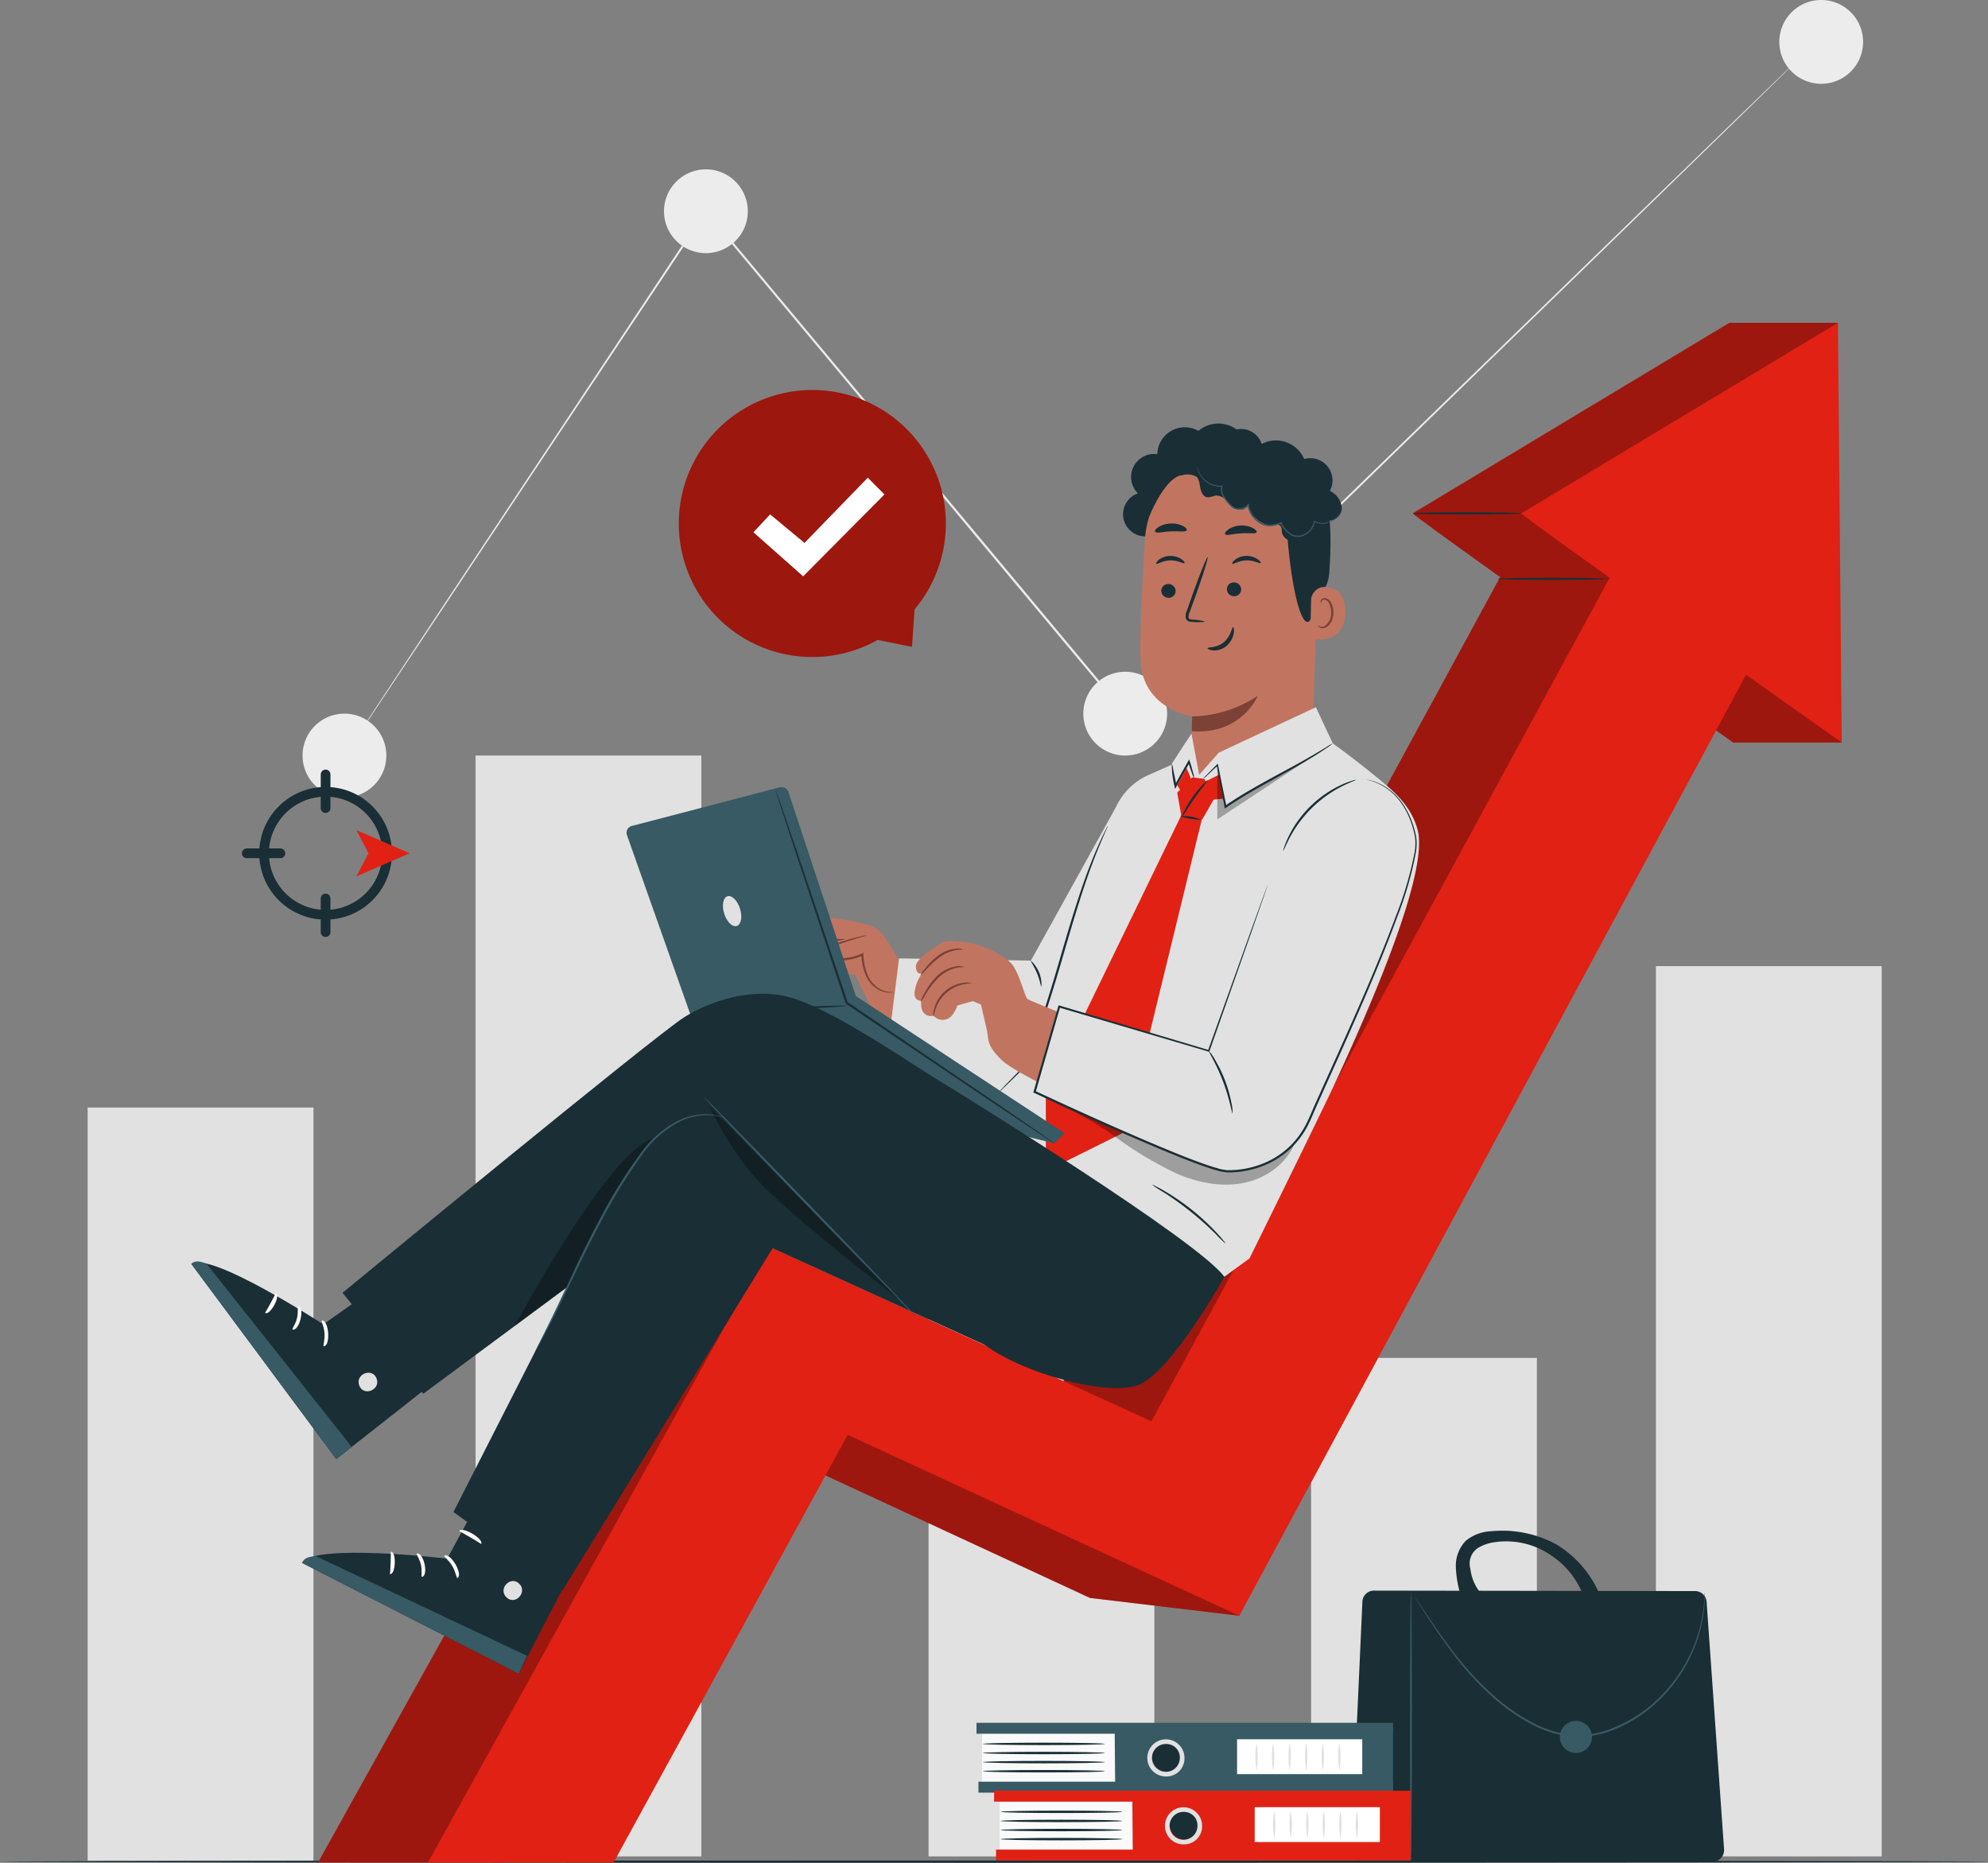
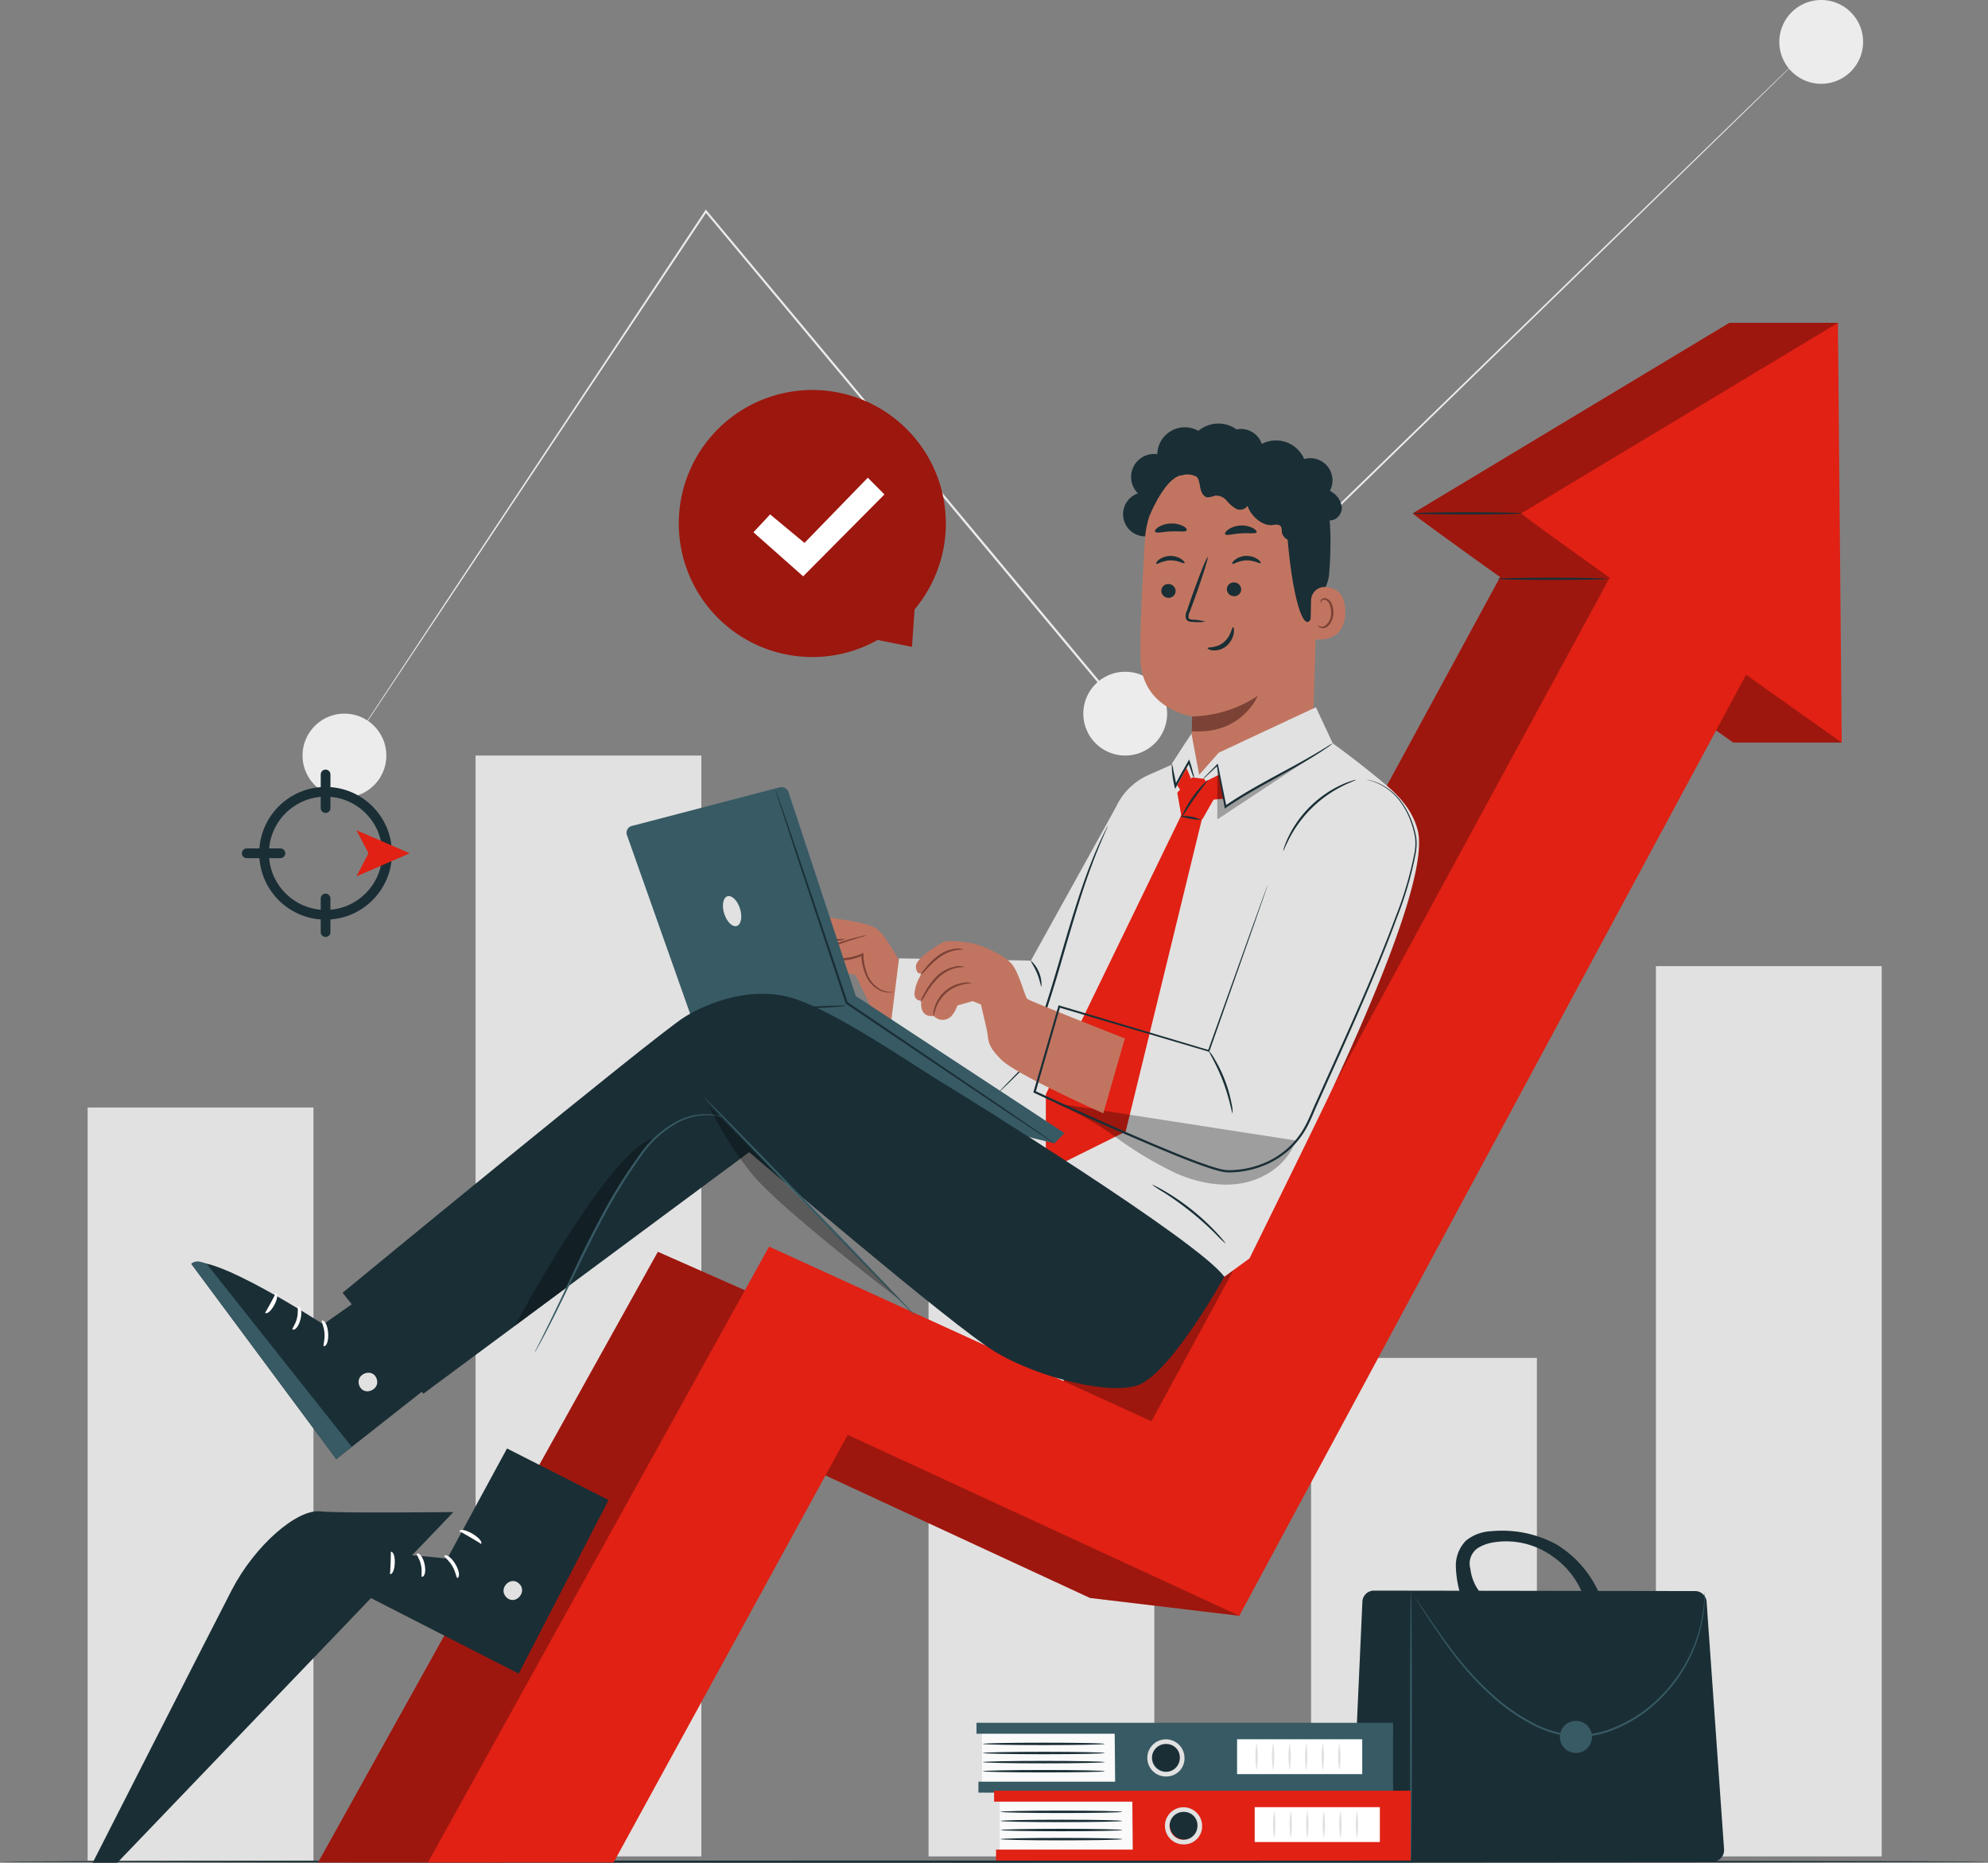
<svg xmlns="http://www.w3.org/2000/svg" id="Group_11020" data-name="Group 11020" width="409.676" height="383.904" viewBox="0 0 409.676 383.904">
  <rect x="0" y="0" width="409.676" height="383.904" fill="#808080" stroke="none" />
  <defs>
    <clipPath id="clip-path">
      <rect id="Rectangle_2335" data-name="Rectangle 2335" width="409.676" height="383.904" fill="none" />
    </clipPath>
    <clipPath id="clip-path-3">
      <rect id="Rectangle_2329" data-name="Rectangle 2329" width="313.986" height="317.316" fill="none" />
    </clipPath>
    <clipPath id="clip-path-4">
      <rect id="Rectangle_2330" data-name="Rectangle 2330" width="49.499" height="16.777" fill="none" />
    </clipPath>
    <clipPath id="clip-path-5">
      <rect id="Rectangle_2331" data-name="Rectangle 2331" width="20.851" height="13.772" fill="none" />
    </clipPath>
    <clipPath id="clip-path-6">
      <rect id="Rectangle_2332" data-name="Rectangle 2332" width="28.486" height="38.602" fill="none" />
    </clipPath>
    <clipPath id="clip-path-7">
      <rect id="Rectangle_2333" data-name="Rectangle 2333" width="39.357" height="40.001" fill="none" />
    </clipPath>
  </defs>
  <g id="Group_11019" data-name="Group 11019" clip-path="url(#clip-path)">
    <rect id="Rectangle_2316" data-name="Rectangle 2316" width="46.532" height="155.197" transform="translate(18.063 228.247)" fill="#e1e1e1" />
    <rect id="Rectangle_2317" data-name="Rectangle 2317" width="46.531" height="102.73" transform="translate(270.181 279.857)" fill="#e1e1e1" />
    <rect id="Rectangle_2318" data-name="Rectangle 2318" width="46.531" height="183.476" transform="translate(341.243 199.111)" fill="#e1e1e1" />
    <rect id="Rectangle_2319" data-name="Rectangle 2319" width="46.531" height="176.816" transform="translate(191.352 205.771)" fill="#e1e1e1" />
    <rect id="Rectangle_2320" data-name="Rectangle 2320" width="46.531" height="226.877" transform="translate(98.003 155.71)" fill="#e1e1e1" />
    <g id="Group_11018" data-name="Group 11018">
      <g id="Group_11017" data-name="Group 11017" clip-path="url(#clip-path)">
        <path id="Path_5083" data-name="Path 5083" d="M395.817,16.113s-.225.238-.679.69l-2.028,2-7.859,7.7L356.01,55.021l-99.052,96.4-.175.17-.156-.187L232.4,122.387l-62.172-74.53.332-.018-53.835,80.923L101.4,151.738l-4.077,6.079-1.055,1.559c-.238.349-.366.521-.366.521s.109-.185.338-.54l1.027-1.576,4.023-6.116,15.229-23.041c13.1-19.766,31.7-47.823,53.7-81.014l.153-.232.179.215,62.2,74.5,24.219,29.024-.33-.017L355.8,54.807l29.336-28.425,7.914-7.639,2.056-1.971c.465-.441.709-.659.709-.659" transform="translate(-24.922 -4.187)" fill="#ececec" />
-         <path id="Path_5084" data-name="Path 5084" d="M202.145,55.792a8.634,8.634,0,1,1-8.634-8.634,8.634,8.634,0,0,1,8.634,8.634" transform="translate(-48.043 -12.255)" fill="#ececec" />
        <path id="Path_5085" data-name="Path 5085" d="M101.506,207.349a8.634,8.634,0,1,1-8.634-8.634,8.634,8.634,0,0,1,8.634,8.634" transform="translate(-21.89 -51.638)" fill="#ececec" />
        <path id="Path_5086" data-name="Path 5086" d="M318.894,195.684a8.634,8.634,0,1,1-8.634-8.634,8.634,8.634,0,0,1,8.634,8.634" transform="translate(-78.381 -48.607)" fill="#ececec" />
        <path id="Path_5087" data-name="Path 5087" d="M512.679,8.633A8.634,8.634,0,1,1,504.045,0a8.634,8.634,0,0,1,8.634,8.634" transform="translate(-128.739 0)" fill="#ececec" />
        <path id="Path_5088" data-name="Path 5088" d="M409.676,518.3c0,.127-91.716.229-204.828.229C91.7,518.532,0,518.43,0,518.3s91.7-.229,204.848-.229c113.112,0,204.828.1,204.828.229" transform="translate(0 -134.628)" fill="#1a2e35" />
        <path id="Path_5089" data-name="Path 5089" d="M378.58,498.769h72.1a2.375,2.375,0,0,0,2.369-2.542l-3.6-51.023A2.375,2.375,0,0,0,447.081,443l-66.187-.095a2.375,2.375,0,0,0-2.376,2.268l-2.311,51.118a2.375,2.375,0,0,0,2.372,2.482" transform="translate(-97.762 -115.093)" fill="#1a2e35" />
        <path id="Path_5090" data-name="Path 5090" d="M392.782,498.8c.111,0,.2-12.485.2-27.884s-.09-27.886-.2-27.886-.2,12.483-.2,27.886.09,27.884.2,27.884" transform="translate(-102.017 -115.127)" fill="#375a64" />
        <path id="Path_5091" data-name="Path 5091" d="M394.006,444.47a.98.98,0,0,0,.109.2l.352.577,1.391,2.191c1.226,1.89,3.006,4.627,5.408,7.868a62.33,62.33,0,0,0,9.571,10.434,40.95,40.95,0,0,0,6.92,4.729,22.37,22.37,0,0,0,8.58,2.687,19.417,19.417,0,0,0,8.853-1.534,28.775,28.775,0,0,0,7.206-4.288A31.43,31.43,0,0,0,451,456.16a29.7,29.7,0,0,0,2.547-9.187c.05-.563.107-1.061.131-1.5.005-.427.01-.793.013-1.1,0-.278,0-.5,0-.676a1.032,1.032,0,0,0-.014-.229,1,1,0,0,0-.027.229c-.01.175-.024.4-.04.674q-.022.457-.052,1.094c-.037.431-.106.926-.167,1.484a30.539,30.539,0,0,1-2.65,9.086,31.444,31.444,0,0,1-8.579,11.01,28.612,28.612,0,0,1-7.121,4.211,19.093,19.093,0,0,1-8.673,1.5,22.068,22.068,0,0,1-8.428-2.634,40.975,40.975,0,0,1-6.866-4.664,63.493,63.493,0,0,1-9.583-10.321c-2.424-3.211-4.238-5.921-5.5-7.784l-1.454-2.149-.386-.554a1,1,0,0,0-.143-.181" transform="translate(-102.387 -115.242)" fill="#375a64" />
        <path id="Path_5092" data-name="Path 5092" d="M434.318,482.481a3.309,3.309,0,1,0,3.308-3.308,3.308,3.308,0,0,0-3.308,3.308" transform="translate(-112.863 -124.519)" fill="#375a64" />
        <path id="Path_5093" data-name="Path 5093" d="M407.429,428.274a8.816,8.816,0,0,1,5.208-1.943,23.368,23.368,0,0,1,13.468,2.739,22.26,22.26,0,0,1,8.8,10.109l-2.6,2.72a17.209,17.209,0,0,0-7.115-10.443,16.291,16.291,0,0,0-11.948-2.848A8.761,8.761,0,0,0,410,429.725a3.855,3.855,0,0,0-1.661,4.337,9.63,9.63,0,0,0,2.217,5.143l-4.274.1a21.808,21.808,0,0,1-.936-5.746,7.34,7.34,0,0,1,2.084-5.286" transform="translate(-105.333 -110.759)" fill="#1a2e35" />
        <rect id="Rectangle_2321" data-name="Rectangle 2321" width="27.333" height="10.769" transform="translate(202.368 356.903)" fill="#fafafa" />
        <rect id="Rectangle_2322" data-name="Rectangle 2322" width="85.841" height="2.256" transform="translate(201.229 355.054)" fill="#375a64" />
        <rect id="Rectangle_2323" data-name="Rectangle 2323" width="85.443" height="2.256" transform="translate(201.628 367.191)" fill="#375a64" />
        <path id="Path_5094" data-name="Path 5094" d="M310.349,480.439l.13,13.426h57.24V480.439Z" transform="translate(-80.648 -124.848)" fill="#375a64" />
        <path id="Path_5095" data-name="Path 5095" d="M326.972,488.318a3.1,3.1,0,1,1-3.094-3.341,3.225,3.225,0,0,1,3.094,3.341" transform="translate(-83.36 -126.027)" fill="#1a2e35" />
        <path id="Path_5096" data-name="Path 5096" d="M323.709,491.972a3.83,3.83,0,1,1,3.574-3.822,3.709,3.709,0,0,1-3.574,3.822m0-6.683a2.873,2.873,0,1,0,2.614,2.861,2.749,2.749,0,0,0-2.614-2.861" transform="translate(-83.191 -125.859)" fill="#e1e1e1" />
        <path id="Path_5097" data-name="Path 5097" d="M298.767,493.107c0,.138-5.616.25-12.542.25s-12.543-.112-12.543-.25,5.615-.25,12.543-.25,12.542.112,12.542.25" transform="translate(-71.119 -128.075)" fill="#1a2e35" />
        <path id="Path_5098" data-name="Path 5098" d="M298.767,490.572c0,.138-5.616.25-12.542.25s-12.543-.112-12.543-.25,5.615-.25,12.543-.25,12.542.113,12.542.25" transform="translate(-71.119 -127.416)" fill="#1a2e35" />
        <path id="Path_5099" data-name="Path 5099" d="M298.767,488.038c0,.138-5.616.25-12.542.25s-12.543-.112-12.543-.25,5.615-.25,12.543-.25,12.542.112,12.542.25" transform="translate(-71.119 -126.758)" fill="#1a2e35" />
        <path id="Path_5100" data-name="Path 5100" d="M298.767,485.5c0,.138-5.616.25-12.542.25s-12.543-.112-12.543-.25,5.615-.25,12.543-.25,12.542.112,12.542.25" transform="translate(-71.119 -126.099)" fill="#1a2e35" />
        <rect id="Rectangle_2324" data-name="Rectangle 2324" width="25.795" height="7.185" transform="translate(254.929 358.447)" fill="#fff" />
        <path id="Path_5101" data-name="Path 5101" d="M349.774,491.009a16.5,16.5,0,0,1,0-5.725,16.5,16.5,0,0,1,0,5.725" transform="translate(-90.828 -126.107)" fill="#e1e1e1" />
        <path id="Path_5102" data-name="Path 5102" d="M354.382,491.009a16.5,16.5,0,0,1,0-5.725,16.5,16.5,0,0,1,0,5.725" transform="translate(-92.025 -126.107)" fill="#e1e1e1" />
        <path id="Path_5103" data-name="Path 5103" d="M358.991,491.009a16.5,16.5,0,0,1,0-5.725,16.5,16.5,0,0,1,0,5.725" transform="translate(-93.223 -126.107)" fill="#e1e1e1" />
        <path id="Path_5104" data-name="Path 5104" d="M363.6,491.009a16.5,16.5,0,0,1,0-5.725,16.5,16.5,0,0,1,0,5.725" transform="translate(-94.421 -126.107)" fill="#e1e1e1" />
        <path id="Path_5105" data-name="Path 5105" d="M368.207,491.009a16.5,16.5,0,0,1,0-5.725,16.5,16.5,0,0,1,0,5.725" transform="translate(-95.618 -126.107)" fill="#e1e1e1" />
        <path id="Path_5106" data-name="Path 5106" d="M372.815,491.009a16.5,16.5,0,0,1,0-5.725,16.5,16.5,0,0,1,0,5.725" transform="translate(-96.816 -126.107)" fill="#e1e1e1" />
        <rect id="Rectangle_2325" data-name="Rectangle 2325" width="27.333" height="10.769" transform="translate(206 370.9)" fill="#fafafa" />
        <rect id="Rectangle_2326" data-name="Rectangle 2326" width="85.841" height="2.256" transform="translate(204.861 369.05)" fill="#e02114" />
        <rect id="Rectangle_2327" data-name="Rectangle 2327" width="85.443" height="2.256" transform="translate(205.259 381.188)" fill="#e02114" />
        <path id="Path_5107" data-name="Path 5107" d="M315.255,499.35l.13,13.426h57.24V499.35Z" transform="translate(-81.923 -129.762)" fill="#e02114" />
        <path id="Path_5108" data-name="Path 5108" d="M331.879,507.229a3.1,3.1,0,1,1-3.094-3.341,3.225,3.225,0,0,1,3.094,3.341" transform="translate(-84.635 -130.941)" fill="#1a2e35" />
        <path id="Path_5109" data-name="Path 5109" d="M328.616,510.882a3.829,3.829,0,1,1,3.574-3.821,3.708,3.708,0,0,1-3.574,3.821m0-6.682a2.873,2.873,0,1,0,2.614,2.861,2.749,2.749,0,0,0-2.614-2.861" transform="translate(-84.466 -130.773)" fill="#e1e1e1" />
        <path id="Path_5110" data-name="Path 5110" d="M303.672,512.018c0,.138-5.616.25-12.542.25s-12.543-.112-12.543-.25,5.615-.25,12.543-.25,12.542.112,12.542.25" transform="translate(-72.394 -132.989)" fill="#1a2e35" />
        <path id="Path_5111" data-name="Path 5111" d="M303.672,509.483c0,.138-5.616.25-12.542.25s-12.543-.113-12.543-.25,5.615-.25,12.543-.25,12.542.112,12.542.25" transform="translate(-72.394 -132.33)" fill="#1a2e35" />
        <path id="Path_5112" data-name="Path 5112" d="M303.672,506.949c0,.138-5.616.25-12.542.25s-12.543-.112-12.543-.25,5.615-.25,12.543-.25,12.542.112,12.542.25" transform="translate(-72.394 -131.672)" fill="#1a2e35" />
        <path id="Path_5113" data-name="Path 5113" d="M303.672,504.414c0,.138-5.616.25-12.542.25s-12.543-.112-12.543-.25,5.615-.25,12.543-.25,12.542.112,12.542.25" transform="translate(-72.394 -131.013)" fill="#1a2e35" />
        <rect id="Rectangle_2328" data-name="Rectangle 2328" width="25.795" height="7.186" transform="translate(258.56 372.443)" fill="#fff" />
        <path id="Path_5114" data-name="Path 5114" d="M354.681,509.92a16.5,16.5,0,0,1,0-5.725,16.5,16.5,0,0,1,0,5.725" transform="translate(-92.103 -131.021)" fill="#e1e1e1" />
        <path id="Path_5115" data-name="Path 5115" d="M359.289,509.92a16.5,16.5,0,0,1,0-5.725,16.5,16.5,0,0,1,0,5.725" transform="translate(-93.301 -131.021)" fill="#e1e1e1" />
        <path id="Path_5116" data-name="Path 5116" d="M363.9,509.92a16.5,16.5,0,0,1,0-5.725,16.5,16.5,0,0,1,0,5.725" transform="translate(-94.498 -131.021)" fill="#e1e1e1" />
        <path id="Path_5117" data-name="Path 5117" d="M368.505,509.92a16.5,16.5,0,0,1,0-5.725,16.5,16.5,0,0,1,0,5.725" transform="translate(-95.696 -131.021)" fill="#e1e1e1" />
        <path id="Path_5118" data-name="Path 5118" d="M373.114,509.92a16.5,16.5,0,0,1,0-5.725,16.5,16.5,0,0,1,0,5.725" transform="translate(-96.893 -131.021)" fill="#e1e1e1" />
        <path id="Path_5119" data-name="Path 5119" d="M377.722,509.92a16.5,16.5,0,0,1,0-5.725,16.5,16.5,0,0,1,0,5.725" transform="translate(-98.091 -131.021)" fill="#e1e1e1" />
        <path id="Path_5120" data-name="Path 5120" d="M237.083,161.553l-7.075-1.417a27.517,27.517,0,1,1,7.595-6.286l.013-.01Z" transform="translate(-49.145 -28.246)" fill="#9c170e" />
        <path id="Path_5121" data-name="Path 5121" d="M209.777,144.264l3.441-3.684,7.079,5.874,13.045-13.437,3.43,3.45-16.75,16.875Z" transform="translate(-54.513 -34.566)" fill="#fff" />
        <path id="Path_5122" data-name="Path 5122" d="M401.765,89.886H379.4l-65.254,39.272c.244.367,7.946,5.937,18.007,13.13L237.664,316.276l-79.082-34.927L88.559,407.2h38.262l48.248-88.134,72.572,33.619,30.763,3.671,83.277-193.069c10.464,7.418,18.5,13.1,18.5,13.1h22.362s-6.521-54.732-6.521-55.167,5.742-31.333,5.742-31.333" transform="translate(-23.013 -23.358)" fill="#e02114" />
        <g id="Group_11004" data-name="Group 11004" transform="translate(65.546 66.528)" opacity="0.3">
          <g id="Group_11003" data-name="Group 11003">
            <g id="Group_11002" data-name="Group 11002" clip-path="url(#clip-path-3)">
              <path id="Path_5123" data-name="Path 5123" d="M401.765,89.886H379.4l-65.254,39.272c.244.367,7.946,5.937,18.007,13.13L237.664,316.276l-79.082-34.927L88.559,407.2h38.262l48.248-88.134,72.572,33.619,30.763,3.671,83.277-193.069c10.464,7.418,18.5,13.1,18.5,13.1h22.362s-6.521-54.732-6.521-55.167,5.742-31.333,5.742-31.333" transform="translate(-88.559 -89.886)" />
            </g>
          </g>
        </g>
        <path id="Path_5124" data-name="Path 5124" d="M119.145,420.99l70.3-126.931,78.8,36L369.875,142.946l30.258,15.9-113.78,211.3-80.7-37.29L157.407,420.99Z" transform="translate(-30.961 -37.146)" fill="#e02114" />
        <path id="Path_5125" data-name="Path 5125" d="M423.568,129.158c.72,1.08,66.033,47.227,66.033,47.227l-.779-86.5Z" transform="translate(-110.069 -23.358)" fill="#e02114" />
        <path id="Path_5126" data-name="Path 5126" d="M415.717,142.867c0,.127-5.006.229-11.18.229s-11.181-.1-11.181-.229,5-.229,11.181-.229,11.18.1,11.18.229" transform="translate(-102.218 -37.066)" fill="#1a2e35" />
        <path id="Path_5127" data-name="Path 5127" d="M439.32,161.1c0,.126-5.006.228-11.18.228s-11.181-.1-11.181-.228,5-.229,11.181-.229,11.18.1,11.18.229" transform="translate(-108.352 -41.804)" fill="#1a2e35" />
        <path id="Path_5128" data-name="Path 5128" d="M219.712,263.91s-1.357.591-1.569-1.221,3.564-5.584,4.772-6.782,2.933-.941,4.465-.6,7.8.973,9.88,2.308,5.264,8.033,5.928,8.351,20.222,1.337,20.222,1.337l-.842,16.03s-19.2-3.658-23-6.036-3.3-3.325-4.383-5.543-2.241-4.573-2.241-4.573l-1.8-.3-2.881,1.59s-.34,4.069-3.191,3.966l-1.4-.736s-.932,1.078-1.994-.588-.861-1.978-.861-1.978-1.118,1.383-2.326-.332,1.212-4.9,1.212-4.9" transform="translate(-56.685 -66.271)" fill="#c17560" />
        <path id="Path_5129" data-name="Path 5129" d="M243.267,272.116c0,.013-.07.036-.212.067a2.87,2.87,0,0,1-.638.062,4.58,4.58,0,0,1-2.3-.654,6.127,6.127,0,0,1-2.438-2.7,11.74,11.74,0,0,1-1.011-4.491l.31.189a11.583,11.583,0,0,1-7.609.694,2.826,2.826,0,0,1-1.474-.685.737.737,0,0,1-.05-.944,1.571,1.571,0,0,1,.691-.444c1.76-.714,3.379-1.269,4.751-1.687s2.5-.7,3.281-.882a6.024,6.024,0,0,1,1.228-.217,7.187,7.187,0,0,1-1.183.389c-.766.231-1.875.56-3.227,1.017s-2.949,1.039-4.69,1.769a1.227,1.227,0,0,0-.508.313.3.3,0,0,0,.039.4,2.515,2.515,0,0,0,1.251.534,11.376,11.376,0,0,0,7.318-.658l.3-.135.014.323a11.677,11.677,0,0,0,.913,4.352,5.965,5.965,0,0,0,2.24,2.628,4.763,4.763,0,0,0,2.164.742c.54.039.839-.016.844.018" transform="translate(-59.169 -67.672)" fill="#7c4236" />
        <path id="Path_5130" data-name="Path 5130" d="M231.376,261.33a2.776,2.776,0,0,1-1.846.359c-.582-.007-1.269-.105-1.994-.057a2.746,2.746,0,0,0-2,1.007,10.643,10.643,0,0,1-3.68,2.651,4.566,4.566,0,0,1-1.813.5c-.021-.072.665-.275,1.676-.79a12.168,12.168,0,0,0,3.488-2.676,3.524,3.524,0,0,1,1.07-.827,3.183,3.183,0,0,1,1.237-.282,15.4,15.4,0,0,1,2.038.155,8.967,8.967,0,0,0,1.827-.036" transform="translate(-57.18 -67.878)" fill="#7c4236" />
        <path id="Path_5131" data-name="Path 5131" d="M227.73,267.142a9.379,9.379,0,0,1-6.21,5.329,33.667,33.667,0,0,0,3.419-2.3,33.613,33.613,0,0,0,2.791-3.03" transform="translate(-57.564 -69.419)" fill="#7c4236" />
        <path id="Path_5132" data-name="Path 5132" d="M229.494,270.465a7.066,7.066,0,0,1-3.892,5.317c-.078-.114,1.167-.97,2.234-2.448,1.085-1.463,1.525-2.909,1.657-2.87" transform="translate(-58.625 -70.283)" fill="#7c4236" />
        <path id="Path_5133" data-name="Path 5133" d="M294.271,224.821l-17.5,31.58-27.164-.467-2.041,16.313,28.031,6.873,11.541-12.673Z" transform="translate(-64.333 -58.422)" fill="#e1e1e1" />
        <path id="Path_5134" data-name="Path 5134" d="M289.2,272.846c-.135.013-.3-1.286-.911-2.753s-1.378-2.52-1.273-2.606a6.74,6.74,0,0,1,2.184,5.359" transform="translate(-74.583 -69.508)" fill="#1a2e35" />
        <path id="Path_5135" data-name="Path 5135" d="M317.855,141.148a4.559,4.559,0,0,1-2.092-8.827,4.743,4.743,0,0,1,3.988-8.071,5.676,5.676,0,0,1,8.472-4.806,6.381,6.381,0,0,1,7.854-.3,4.539,4.539,0,0,1,4.146,7.626" transform="translate(-81.261 -30.647)" fill="#1a2e35" />
        <path id="Path_5136" data-name="Path 5136" d="M338.383,125.62l-1,.019A19.343,19.343,0,0,0,318.449,143.8c-.572,9.358-1.085,19.7-.926,24.715.329,10.377,10.742,11.79,10.742,11.79l-.636,12.486,1.232,9.518L352.8,191.52l1.352-45.268c.72-10.794-4.961-20.211-15.772-20.633" transform="translate(-82.504 -32.644)" fill="#c17560" />
        <path id="Path_5137" data-name="Path 5137" d="M331.9,197.993a25.182,25.182,0,0,0,13.522-4.244s-3.217,8.037-13.591,7.3Z" transform="translate(-86.232 -50.348)" fill="#7c4236" />
        <path id="Path_5138" data-name="Path 5138" d="M323.336,163.993a1.482,1.482,0,0,0,1.458,1.468,1.418,1.418,0,0,0,1.5-1.366,1.483,1.483,0,0,0-1.457-1.469,1.418,1.418,0,0,0-1.5,1.367" transform="translate(-84.023 -42.26)" fill="#1a2e35" />
        <path id="Path_5139" data-name="Path 5139" d="M321.922,156.415c.187.189,1.294-.663,2.889-.691,1.593-.049,2.779.749,2.948.551.084-.089-.11-.434-.627-.795a4.07,4.07,0,0,0-2.365-.679,3.908,3.908,0,0,0-2.3.789c-.483.387-.642.739-.55.824" transform="translate(-83.649 -40.227)" fill="#1a2e35" />
        <path id="Path_5140" data-name="Path 5140" d="M341.586,163.545a1.481,1.481,0,0,0,1.458,1.467,1.416,1.416,0,0,0,1.5-1.366,1.483,1.483,0,0,0-1.457-1.468,1.419,1.419,0,0,0-1.5,1.367" transform="translate(-88.765 -42.144)" fill="#1a2e35" />
        <path id="Path_5141" data-name="Path 5141" d="M343.112,156.406c.188.189,1.3-.663,2.889-.689,1.593-.05,2.779.748,2.949.549.084-.088-.109-.434-.628-.794a4.072,4.072,0,0,0-2.365-.679,3.906,3.906,0,0,0-2.3.79c-.481.386-.642.739-.55.823" transform="translate(-89.155 -40.224)" fill="#1a2e35" />
        <path id="Path_5142" data-name="Path 5142" d="M334.175,168.435a10.508,10.508,0,0,0-2.6-.417c-.408-.034-.795-.107-.869-.384a2.076,2.076,0,0,1,.248-1.212q.546-1.49,1.144-3.125c1.588-4.448,2.727-8.1,2.548-8.164s-1.612,3.492-3.2,7.94q-.573,1.645-1.093,3.142a2.359,2.359,0,0,0-.181,1.6,1.023,1.023,0,0,0,.681.582,2.757,2.757,0,0,0,.694.082,10.441,10.441,0,0,0,2.626-.047" transform="translate(-85.778 -40.313)" fill="#1a2e35" />
        <path id="Path_5143" data-name="Path 5143" d="M341.085,148.1c.218.4,1.577-.064,3.259-.152,1.679-.125,3.1.165,3.249-.258.063-.2-.243-.559-.856-.871a5.054,5.054,0,0,0-2.535-.482,4.864,4.864,0,0,0-2.422.795c-.551.385-.792.777-.694.968" transform="translate(-88.629 -38.024)" fill="#1a2e35" />
        <path id="Path_5144" data-name="Path 5144" d="M321.637,147.495c.343.355,1.652-.047,3.235-.095,1.581-.095,2.928.187,3.229-.2.131-.187-.087-.545-.679-.877a5.155,5.155,0,0,0-2.642-.543,5.065,5.065,0,0,0-2.567.779c-.551.383-.728.759-.577.933" transform="translate(-83.568 -37.882)" fill="#1a2e35" />
        <path id="Path_5145" data-name="Path 5145" d="M320,138.584s2.612-6.553,5.716-8.13c3.759-1.91,5.473,2.223,9.07,1.143s7.184-2.913,10.933-.189c4.1,2.981,2.251,5.165,2.59,9.765,1.375,18.651,4.886,23.865,5.686,15.051.087-.965,2.747-1.784,3.064-5.862.412-5.288.49-11.7-.761-15.424-1.054-3.138-2.9-5.285-6.171-7.628-5.169-3.7-12.171-3.643-16.915-3.073s-13.8,6.218-13.212,14.348" transform="translate(-83.148 -32.209)" fill="#1a2e35" />
        <path id="Path_5146" data-name="Path 5146" d="M364.982,166.213a2.818,2.818,0,0,1,2.989-2.774c1.939.147,4.114,1.2,4.064,5.206-.09,7.1-7.2,5.547-7.209,5.342-.007-.138.092-4.8.155-7.774" transform="translate(-94.805 -42.47)" fill="#c17560" />
        <path id="Path_5147" data-name="Path 5147" d="M366.958,172.145c.032-.022.123.088.331.187a1.231,1.231,0,0,0,.924.03,3.059,3.059,0,0,0,1.45-2.727,4.076,4.076,0,0,0-.324-1.776,1.428,1.428,0,0,0-.918-.961.629.629,0,0,0-.734.33c-.1.2-.055.339-.093.351-.02.018-.15-.121-.09-.413a.79.79,0,0,1,.285-.442.933.933,0,0,1,.686-.172,1.738,1.738,0,0,1,1.278,1.117,4.208,4.208,0,0,1,.4,1.984c-.064,1.43-.813,2.76-1.843,3.043a1.324,1.324,0,0,1-1.129-.2c-.218-.178-.253-.338-.229-.35" transform="translate(-95.357 -43.279)" fill="#7c4236" />
        <path id="Path_5148" data-name="Path 5148" d="M354.55,141.369a6.745,6.745,0,0,1-2.978,1.446,2.316,2.316,0,0,1-2.6-1.579c-.093-.492.016-1.067-.316-1.443-.4-.449-1.109-.292-1.7-.217-2.059.258-4.513-1.973-5.078-3.97a1.851,1.851,0,0,1-2.465.56,6.639,6.639,0,0,1-1.739-1.486,2.92,2.92,0,0,0-2.46-1.172,7.047,7.047,0,0,1-1.537.37c-.933-.065-1.409-1.147-1.568-2.069s-.289-2-1.089-2.486a3.711,3.711,0,0,0-2.538-.021c-.856.143-1.967-.037-2.2-.871a1.683,1.683,0,0,1,.292-1.294,4.6,4.6,0,0,1,5.391-1.844,6.23,6.23,0,0,1,11.421-1.429,6.323,6.323,0,0,1,10.15,2.109,4.583,4.583,0,0,1,5.295,6.565,4.352,4.352,0,0,1,2.461,3.418c.056,1.468-1.347,2.96-2.772,2.6a2.538,2.538,0,0,1-4.34,2.616" transform="translate(-84.777 -31.371)" fill="#1a2e35" />
-         <path id="Path_5149" data-name="Path 5149" d="M333.313,129.733a.361.361,0,0,0,0,.13c.011.085.018.214.053.378a4.443,4.443,0,0,0,.541,1.357,5.087,5.087,0,0,0,1.606,1.648,4.725,4.725,0,0,0,2.923.772l-.124-.155a2.574,2.574,0,0,0,.181,1.957,7.335,7.335,0,0,0,1.249,1.722,5.278,5.278,0,0,0,.81.8,2.472,2.472,0,0,0,1.132.4,2.592,2.592,0,0,0,2.269-.863l-.267-.07a5.326,5.326,0,0,0,2.328,3.639,3.881,3.881,0,0,0,2.346.719,6.988,6.988,0,0,0,2.286-.548l-.192-.08a5.6,5.6,0,0,0,1.722,2.158,2.978,2.978,0,0,0,2.485.625,3.912,3.912,0,0,0,2.951-3.118l-.159.078a3.66,3.66,0,0,0,2.445.311,3.973,3.973,0,0,0,1.686-.791,3.42,3.42,0,0,0,.776-.882,1.675,1.675,0,0,0,.173-.37,4.278,4.278,0,0,1-1.022,1.158,3.939,3.939,0,0,1-1.645.718,3.5,3.5,0,0,1-2.308-.334l-.135-.073-.025.151a3.687,3.687,0,0,1-2.793,2.889,2.7,2.7,0,0,1-2.256-.594,5.323,5.323,0,0,1-1.619-2.047l-.058-.129-.132.05a6.773,6.773,0,0,1-2.188.523,3.585,3.585,0,0,1-2.165-.669,5.038,5.038,0,0,1-2.2-3.428l-.051-.335-.216.265a2.3,2.3,0,0,1-2,.76,2.189,2.189,0,0,1-1-.342,5.122,5.122,0,0,1-.764-.749,7.174,7.174,0,0,1-1.22-1.647,2.326,2.326,0,0,1-.189-1.77l.055-.17-.178.015a4.563,4.563,0,0,1-2.8-.7,5.045,5.045,0,0,1-1.594-1.557,5.476,5.476,0,0,1-.711-1.795" transform="translate(-86.614 -33.713)" fill="#375a64" />
        <path id="Path_5150" data-name="Path 5150" d="M336.222,178.951c.035-.266,1.787.065,3.317-1.2s1.693-3.164,1.941-3.131c.115,0,.261.481.132,1.273a4.441,4.441,0,0,1-1.521,2.633,3.868,3.868,0,0,1-2.76.891c-.745-.073-1.142-.351-1.109-.469" transform="translate(-87.371 -45.378)" fill="#1a2e35" />
        <path id="Path_5151" data-name="Path 5151" d="M267.882,287.342,281.4,272.435l11.3-34.156c2.308-5.926,4.288-13.449,7.084-19.067a13.272,13.272,0,0,1,6.513-6.2l4.8-2.132,2.87-4.58c-1.654,10.36,12.864,11.635,28.294-1.226,0,0,5.1,3.448,12.281,9.406,3.146,2.609,6,5.459,7.187,9.765,2.159,7.818-7.119,30.953-17.219,52.717-3.021,6.511-17.412,35.683-17.412,35.683l-5.179,3.775S276.122,302.55,272,294.946Z" transform="translate(-69.612 -53.292)" fill="#e1e1e1" />
        <path id="Path_5152" data-name="Path 5152" d="M278.012,284.925a2.941,2.941,0,0,1,.383-.447l1.163-1.223,4.358-4.46-.039.062c.846-2.6,1.858-5.714,2.984-9.178,1.163-3.468,2.344-7.317,3.536-11.388,2.308-7.982,4.493-15.2,6.511-20.271.978-2.546,1.9-4.554,2.542-5.935l.787-1.569a3.1,3.1,0,0,1,.3-.533,3.138,3.138,0,0,1-.219.572l-.708,1.6c-.594,1.4-1.464,3.423-2.4,5.976-1.935,5.086-4.064,12.3-6.374,20.286-1.192,4.068-2.39,7.933-3.576,11.391-1.163,3.451-2.206,6.552-3.08,9.147l-.013.037-.026.025c-1.859,1.817-3.371,3.3-4.459,4.358-.5.482-.911.867-1.223,1.164a2.9,2.9,0,0,1-.447.383" transform="translate(-72.245 -59.764)" fill="#1a2e35" />
        <path id="Path_5153" data-name="Path 5153" d="M319.66,225.453l3.821,1.411-15.838,64.93-16.451,8.181V284.093" transform="translate(-75.67 -58.587)" fill="#e02114" />
        <g id="Group_11007" data-name="Group 11007" transform="translate(217.519 227.363)" opacity="0.3">
          <g id="Group_11006" data-name="Group 11006">
            <g id="Group_11005" data-name="Group 11005" clip-path="url(#clip-path-4)">
              <path id="Path_5154" data-name="Path 5154" d="M293.89,307.19a60.662,60.662,0,0,1,12.5,7.062,76.7,76.7,0,0,0,12.331,7.38c4.4,1.912,9.332,2.932,14.031,1.963s9.087-4.179,10.636-8.72Z" transform="translate(-293.89 -307.19)" />
            </g>
          </g>
        </g>
        <path id="Path_5155" data-name="Path 5155" d="M326.266,208.566l4.048-6.2,1.59,8.493,4.034-4.565,20.017-9.364,3.474,7.441-22.117,13.079-6.134-.457-4.473-5.308Z" transform="translate(-84.784 -51.175)" fill="#e1e1e1" />
        <path id="Path_5156" data-name="Path 5156" d="M326.254,212.346a5.749,5.749,0,0,1,.3,1.28q.3,1.454.679,3.274l-.4-.06,1.089-2,1.687-2.984.216-.383.143.408c.355,1.012.544,1.866.7,2.459a3.714,3.714,0,0,1,.2.948,2.536,2.536,0,0,1-.425-.878c-.225-.575-.474-1.425-.853-2.386l.359.024c-.5.921-1.048,1.935-1.633,3.014l-1.112,1.983-.287.512-.113-.571a18.694,18.694,0,0,1-.56-4.644" transform="translate(-84.772 -54.955)" fill="#1a2e35" />
        <path id="Path_5157" data-name="Path 5157" d="M333.4,216.773l-2.548-.312c-.691.776-2.378,2.374-3.069,3.149l.005.073q.452,2.548.9,5.1a16.571,16.571,0,0,1,4.252.342l2.342-4.11Z" transform="translate(-85.177 -56.25)" fill="#e02114" />
        <path id="Path_5158" data-name="Path 5158" d="M335.917,342.015a24.856,24.856,0,0,1-2.055-1.991,64.361,64.361,0,0,0-10.724-8.59,24.845,24.845,0,0,1-2.391-1.571,2.565,2.565,0,0,1,.714.3c.447.215,1.079.554,1.847,1a47.639,47.639,0,0,1,10.787,8.64c.6.651,1.071,1.194,1.378,1.584a2.531,2.531,0,0,1,.445.632" transform="translate(-83.35 -85.718)" fill="#1a2e35" />
        <path id="Path_5159" data-name="Path 5159" d="M335.637,217.1l2.829-1.394.959,4.953-2.357.21Z" transform="translate(-87.219 -56.054)" fill="#e02114" />
        <g id="Group_11010" data-name="Group 11010" transform="translate(250.86 155.1)" opacity="0.3">
          <g id="Group_11009" data-name="Group 11009">
            <g id="Group_11008" data-name="Group 11008" clip-path="url(#clip-path-5)">
              <path id="Path_5160" data-name="Path 5160" d="M338.937,212.113v11.215l20.85-13.772-19.4,11.3Z" transform="translate(-338.937 -209.556)" />
            </g>
          </g>
        </g>
        <path id="Path_5161" data-name="Path 5161" d="M361.7,206.984a9.7,9.7,0,0,1-1.212.916c-.805.553-1.984,1.335-3.482,2.235-2.978,1.831-7.253,4.074-11.862,6.72-1.947,1.129-3.784,2.266-5.438,3.386l-.274.185-.06-.323-1.594-8.633.235.074-2.2,2.051a5.692,5.692,0,0,1-.821.694,5.737,5.737,0,0,1,.716-.8l2.11-2.144.183-.185.053.258c.451,2.23,1.051,5.191,1.743,8.6l-.334-.137c1.655-1.142,3.5-2.292,5.453-3.426,4.625-2.656,8.916-4.849,11.927-6.6,1.515-.862,2.716-1.6,3.55-2.106a9.738,9.738,0,0,1,1.309-.766" transform="translate(-87.05 -53.787)" fill="#1a2e35" />
        <path id="Path_5162" data-name="Path 5162" d="M330.878,216.737l-1.169-2.864-1.93,3.546.827,1.285Z" transform="translate(-85.177 -55.578)" fill="#e02114" />
        <path id="Path_5163" data-name="Path 5163" d="M334.364,217.181c.1.091-1.3,1.7-2.8,3.853s-2.549,4.006-2.668,3.944a21.39,21.39,0,0,1,5.466-7.8" transform="translate(-85.466 -56.436)" fill="#1a2e35" />
        <path id="Path_5164" data-name="Path 5164" d="M332.874,227.992a16.036,16.036,0,0,1-4.268-.719,7.7,7.7,0,0,1,4.268.719" transform="translate(-85.392 -59.035)" fill="#1a2e35" />
        <path id="Path_5165" data-name="Path 5165" d="M187.7,266.3h0L174.51,229a1.434,1.434,0,0,1,1.062-1.831l30.48-7.962a1.519,1.519,0,0,1,1.769,1.007l13.868,42.013L264.7,290.482l-2.067,2.11-11-2.682Z" transform="translate(-45.331 -56.955)" fill="#375a64" />
        <path id="Path_5166" data-name="Path 5166" d="M273.426,292.823a1.033,1.033,0,0,1-.223-.122l-.627-.4-2.387-1.561-8.73-5.814-28.707-19.322-2.277-1.54-.064-.044-.024-.073c-4.051-12.223-7.68-23.171-10.309-31.1l-3.047-9.352c-.342-1.079-.611-1.929-.8-2.54l-.2-.663a.947.947,0,0,1-.053-.23.934.934,0,0,1,.1.216c.062.169.141.383.24.649l.883,2.514c.761,2.224,1.844,5.392,3.182,9.306l10.443,31.058-.088-.117,2.277,1.539,28.632,19.433,8.649,5.934,2.339,1.633.6.435a1.05,1.05,0,0,1,.2.161" transform="translate(-56.123 -57.186)" fill="#1a2e35" />
        <path id="Path_5167" data-name="Path 5167" d="M199.468,281.31c-.006-.127,5.988-.512,13.387-.862s13.4-.531,13.41-.4-5.987.512-13.388.862-13.4.531-13.408.4" transform="translate(-51.834 -72.762)" fill="#1a2e35" />
        <path id="Path_5168" data-name="Path 5168" d="M204.8,252.1c.531,1.691.232,3.291-.667,3.574s-2.059-.86-2.59-2.551-.232-3.292.667-3.574,2.058.86,2.59,2.551" transform="translate(-52.304 -64.836)" fill="#e1e1e1" />
        <path id="Path_5169" data-name="Path 5169" d="M256.213,268.655s-1.138.566-1.316-1.25c-.157-1.611,3.709-4,5.156-4.89s4.5-.279,6.055-.077c2.1.273,7,2.466,8.559,4.335,1.581,1.9,2.667,6.753,3.242,7.212s20.05,8.122,20.05,8.122l-4.433,15.427s-17.877-7.891-21.044-11.065-2.468-3.983-3.02-6.388-1.153-4.96-1.153-4.96l-1.683-.7-3.165.9a6.949,6.949,0,0,1-1.2,2.142,2.481,2.481,0,0,1-3.719-.044,1.921,1.921,0,0,1-2.39-1.255,3.789,3.789,0,0,1-.09-1.874s-1.441.283-1.452-1.51a8.529,8.529,0,0,1,1.607-4.128" transform="translate(-66.162 -68.095)" fill="#c17560" />
        <path id="Path_5170" data-name="Path 5170" d="M267.714,273.694c0,.076-.654.052-1.655.272a7.686,7.686,0,0,0-5.7,5.023c-.344.966-.4,1.616-.477,1.608a3.5,3.5,0,0,1,.169-1.705A7.228,7.228,0,0,1,266,273.648a3.48,3.48,0,0,1,1.713.047" transform="translate(-67.522 -71.094)" fill="#7c4236" />
        <path id="Path_5171" data-name="Path 5171" d="M265.324,269.2c-.007.081-.709-.036-1.781.213a7.966,7.966,0,0,0-3.67,2.1,18.12,18.12,0,0,0-2.607,3.455,8.128,8.128,0,0,1-1.014,1.518,6.584,6.584,0,0,1,.733-1.678,14.4,14.4,0,0,1,2.568-3.622,7.457,7.457,0,0,1,3.927-2.089,3.184,3.184,0,0,1,1.843.1" transform="translate(-66.589 -69.912)" fill="#7c4236" />
        <path id="Path_5172" data-name="Path 5172" d="M265.046,264.311c-.009.076-.613-.006-1.55.167a8.363,8.363,0,0,0-3.357,1.505,19.794,19.794,0,0,0-2.742,2.564c-.659.714-1.078,1.152-1.129,1.111a5.144,5.144,0,0,1,.883-1.32,14.2,14.2,0,0,1,2.719-2.724,7.469,7.469,0,0,1,3.581-1.456,2.854,2.854,0,0,1,1.6.153" transform="translate(-66.593 -68.638)" fill="#7c4236" />
-         <path id="Path_5173" data-name="Path 5173" d="M356.422,217.035c5.475,1.07,9.039,5.881,10.153,11.9,1.581,8.532-17.981,48.86-21.626,57.665a17.929,17.929,0,0,1-17.282,11.188c-4.947-.115-39.613-16.374-39.613-16.374l5.082-17.592,30.8,9.145,12.206-34.344" transform="translate(-74.854 -56.399)" fill="#e1e1e1" />
        <path id="Path_5174" data-name="Path 5174" d="M336.052,238.62s-.058.21-.192.614l-.609,1.784-2.385,6.846c-2.1,5.952-5.124,14.543-8.862,25.156l-.053.149-.152-.045-30.815-9.1.26-.142c-1.621,5.626-3.316,11.509-5.07,17.6l-.118-.262c8.09,3.757,16.751,7.7,25.778,11.5,3.666,1.52,7.3,3.035,10.97,4.2l1.38.4c.459.119.916.159,1.372.245a19.127,19.127,0,0,0,8.2-1.68,16.853,16.853,0,0,0,7.866-7.257c.862-1.55,1.493-3.231,2.225-4.84l2.145-4.77c5.691-12.542,10.736-23.881,14.355-33.644a74.279,74.279,0,0,0,3.95-13.437,10.842,10.842,0,0,0,.075-2.945,20.347,20.347,0,0,0-.675-2.669,16.635,16.635,0,0,0-2.1-4.316,11.975,11.975,0,0,0-5.048-4.227,10.572,10.572,0,0,0-1.639-.571c-.38-.1-.572-.164-.572-.164s.2.033.583.118a9.657,9.657,0,0,1,1.665.531,11.913,11.913,0,0,1,5.157,4.21,16.716,16.716,0,0,1,2.166,4.349,20.526,20.526,0,0,1,.7,2.7,11,11,0,0,1-.056,3.021,73.777,73.777,0,0,1-3.9,13.514c-3.585,9.793-8.6,21.152-14.274,33.705l-2.137,4.771c-.726,1.6-1.349,3.276-2.236,4.88a17.286,17.286,0,0,1-8.062,7.452,19.567,19.567,0,0,1-8.395,1.725c-.488-.086-1-.135-1.468-.258l-1.406-.4c-3.71-1.18-7.338-2.694-11.013-4.217-9.038-3.8-17.7-7.751-25.789-11.519l-.172-.08.053-.182c1.762-6.084,3.465-11.965,5.094-17.589l.058-.2.2.061,30.79,9.186-.2.1,9-25.107c1.069-2.949,1.9-5.243,2.47-6.816q.425-1.151.654-1.768c.149-.4.238-.6.238-.6" transform="translate(-74.761 -56.399)" fill="#1a2e35" />
        <path id="Path_5175" data-name="Path 5175" d="M341.453,305.5c-.142.024-.614-3.064-1.987-6.632-1.349-3.576-3.053-6.2-2.93-6.272a7.309,7.309,0,0,1,1.195,1.664,27.889,27.889,0,0,1,3.507,9.2,7.328,7.328,0,0,1,.215,2.037" transform="translate(-87.451 -76.035)" fill="#1a2e35" />
        <path id="Path_5176" data-name="Path 5176" d="M372.281,217.135c.027.08-1.134.454-2.875,1.333a25.434,25.434,0,0,0-2.936,1.752,24.885,24.885,0,0,0-5.96,5.823,25.4,25.4,0,0,0-1.819,2.895c-.92,1.721-1.32,2.872-1.4,2.844a3.1,3.1,0,0,1,.22-.83,16.361,16.361,0,0,1,.892-2.161,21.976,21.976,0,0,1,1.764-2.993,23.045,23.045,0,0,1,6.065-5.926,21.979,21.979,0,0,1,3.033-1.694,16.4,16.4,0,0,1,2.181-.842,3.07,3.07,0,0,1,.835-.2" transform="translate(-92.845 -56.423)" fill="#1a2e35" />
        <path id="Path_5177" data-name="Path 5177" d="M112.028,359.139l-16.647-20.8s64.4-53.052,70.485-56.841c4.61-2.87,13.982-6.68,22.854-3.7s23.89,13.358,29.426,16.723,53.733,33.219,58.943,40.522c0,0-10.487,18.971-17.355,22.151-5.379,2.491-20.883-1.228-29.942-6.735s-50.622-41.1-50.622-41.1Z" transform="translate(-24.786 -71.906)" fill="#1a2e35" />
-         <path id="Path_5178" data-name="Path 5178" d="M126.254,391.635l22.489,16.155,43.281-70.532,43.7,19.913-29.384-49.1s-23.7.278-27.424-.141c-4.778-.537-13.5,7-18.265,16.213-4.139,8-34.4,67.487-34.4,67.487" transform="translate(-32.809 -80.013)" fill="#1a2e35" />
+         <path id="Path_5178" data-name="Path 5178" d="M126.254,391.635s-23.7.278-27.424-.141c-4.778-.537-13.5,7-18.265,16.213-4.139,8-34.4,67.487-34.4,67.487" transform="translate(-32.809 -80.013)" fill="#1a2e35" />
        <path id="Path_5179" data-name="Path 5179" d="M239.685,350.711c-.091.088-9.959-9.98-22.039-22.485s-21.8-22.718-21.713-22.805,9.957,9.978,22.041,22.487,21.8,22.716,21.71,22.8" transform="translate(-50.915 -79.367)" fill="#375a64" />
        <g id="Group_11013" data-name="Group 11013" transform="translate(106.08 234.662)" opacity="0.3">
          <g id="Group_11012" data-name="Group 11012">
            <g id="Group_11011" data-name="Group 11011" clip-path="url(#clip-path-6)">
              <path id="Path_5180" data-name="Path 5180" d="M143.324,355.654s19.364-36.193,28.486-38.6c0,0-13.194,17.881-17.612,30.54Z" transform="translate(-143.325 -317.052)" />
            </g>
          </g>
        </g>
        <path id="Path_5181" data-name="Path 5181" d="M187.835,310.953a15.419,15.419,0,0,0-2.542-.486,13.009,13.009,0,0,0-6.8,1.447,22,22,0,0,0-7.669,6.956,110.717,110.717,0,0,0-6.871,10.88c-4.393,8.022-7.781,15.6-10.483,20.961-1.328,2.692-2.463,4.841-3.257,6.32l-.945,1.686a3.652,3.652,0,0,1-.357.573,3.866,3.866,0,0,1,.276-.617l.869-1.725c.745-1.5,1.835-3.671,3.125-6.379,2.625-5.391,5.966-12.989,10.374-21.04a105.822,105.822,0,0,1,6.934-10.911,22.019,22.019,0,0,1,7.865-6.994,12.854,12.854,0,0,1,6.959-1.333,7.378,7.378,0,0,1,2.525.663" transform="translate(-38.695 -80.614)" fill="#375a64" />
        <path id="Path_5182" data-name="Path 5182" d="M126.34,403.329l-12.319,22.7s-27.464-3.245-29.9.885l44.628,22.817,18.523-35.777Z" transform="translate(-21.859 -104.81)" fill="#1a2e35" />
        <path id="Path_5183" data-name="Path 5183" d="M143.38,440.742c1.817,1.641-.606,4.539-2.5,2.943-2.024-1.827.867-4.774,2.639-2.8" transform="translate(-36.429 -114.399)" fill="#e1e1e1" />
-         <path id="Path_5184" data-name="Path 5184" d="M128.745,457.535l1.726-3.679-43.434-20.5s-2.429-.151-2.92,1.363Z" transform="translate(-21.859 -112.611)" fill="#375a64" />
        <path id="Path_5185" data-name="Path 5185" d="M123.7,433.169c-.1.221.935.878,1.648,2.126.748,1.23.817,2.457,1.062,2.474,1.246-.757-1.451-5.326-2.71-4.6" transform="translate(-32.143 -112.544)" fill="#fff" />
        <path id="Path_5186" data-name="Path 5186" d="M116.031,432.572c-.158.186.6,1.039.866,2.339.306,1.292-.016,2.385.206,2.485,1.43-.292.343-5.168-1.072-4.824" transform="translate(-30.147 -112.405)" fill="#fff" />
        <path id="Path_5187" data-name="Path 5187" d="M108.577,436.693c1.2.156,1.383-4.675.174-4.607.057.147-.109,4.467-.174,4.607" transform="translate(-28.215 -112.283)" fill="#fff" />
        <path id="Path_5188" data-name="Path 5188" d="M127.865,426.27c.157-.008,4.427,2.5,4.492,2.633.688-1.023-3.94-3.733-4.492-2.633" transform="translate(-33.227 -110.705)" fill="#fff" />
        <path id="Path_5189" data-name="Path 5189" d="M101.567,348.654,80.458,363.538s-23.177-15.089-27.2-12.471l29.879,40.243,31.664-24.928Z" transform="translate(-13.841 -90.602)" fill="#1a2e35" />
        <path id="Path_5190" data-name="Path 5190" d="M103.542,383.414c.9,2.277-2.556,3.8-3.547,1.528-1-2.534,2.894-3.894,3.608-1.34" transform="translate(-25.942 -99.328)" fill="#e1e1e1" />
        <path id="Path_5191" data-name="Path 5191" d="M83.142,391.987l3.179-2.533L56.485,351.817s-2.111-1.212-3.222-.073Z" transform="translate(-13.841 -91.278)" fill="#375a64" />
        <path id="Path_5192" data-name="Path 5192" d="M89.615,367.677c-.192.152.449,1.2.535,2.637.123,1.434-.358,2.565-.146,2.687,1.452-.125,1.062-5.416-.389-5.325" transform="translate(-23.278 -95.545)" fill="#fff" />
        <path id="Path_5193" data-name="Path 5193" d="M82.614,363.725c-.224.1.074,1.2-.261,2.48-.3,1.294-1.072,2.13-.918,2.319,1.412.372,2.6-4.479,1.179-4.8" transform="translate(-21.157 -94.518)" fill="#fff" />
        <path id="Path_5194" data-name="Path 5194" d="M73.805,364.132c1.01.673,3.312-3.577,2.2-4.052-.014.158-2.079,3.955-2.2,4.052" transform="translate(-19.179 -93.571)" fill="#fff" />
        <g id="Group_11016" data-name="Group 11016" transform="translate(146.107 227.921)" opacity="0.3">
          <g id="Group_11015" data-name="Group 11015">
            <g id="Group_11014" data-name="Group 11014" clip-path="url(#clip-path-7)">
              <path id="Path_5195" data-name="Path 5195" d="M236.761,347.945s-24.611-18.736-30.481-25.957a70.649,70.649,0,0,1-8.876-14.043Z" transform="translate(-197.405 -307.944)" />
            </g>
          </g>
        </g>
        <circle id="Ellipse_411" data-name="Ellipse 411" cx="12.672" cy="12.672" r="12.672" transform="translate(54.424 163.183)" fill="none" stroke="#1a2e35" stroke-linecap="round" stroke-linejoin="round" stroke-width="2" />
        <line id="Line_639" data-name="Line 639" y2="6.934" transform="translate(67.096 159.608)" fill="none" stroke="#1a2e35" stroke-linecap="round" stroke-linejoin="round" stroke-width="2" />
        <line id="Line_640" data-name="Line 640" y2="6.934" transform="translate(67.096 185.167)" fill="none" stroke="#1a2e35" stroke-linecap="round" stroke-linejoin="round" stroke-width="2" />
        <line id="Line_641" data-name="Line 641" x1="6.934" transform="translate(50.849 175.855)" fill="none" stroke="#1a2e35" stroke-linecap="round" stroke-linejoin="round" stroke-width="2" />
        <path id="Path_5196" data-name="Path 5196" d="M110.221,235.928l-10.975-4.756,2.476,4.755-2.477,4.757Z" transform="translate(-25.79 -60.073)" fill="#e02114" />
      </g>
    </g>
  </g>
</svg>